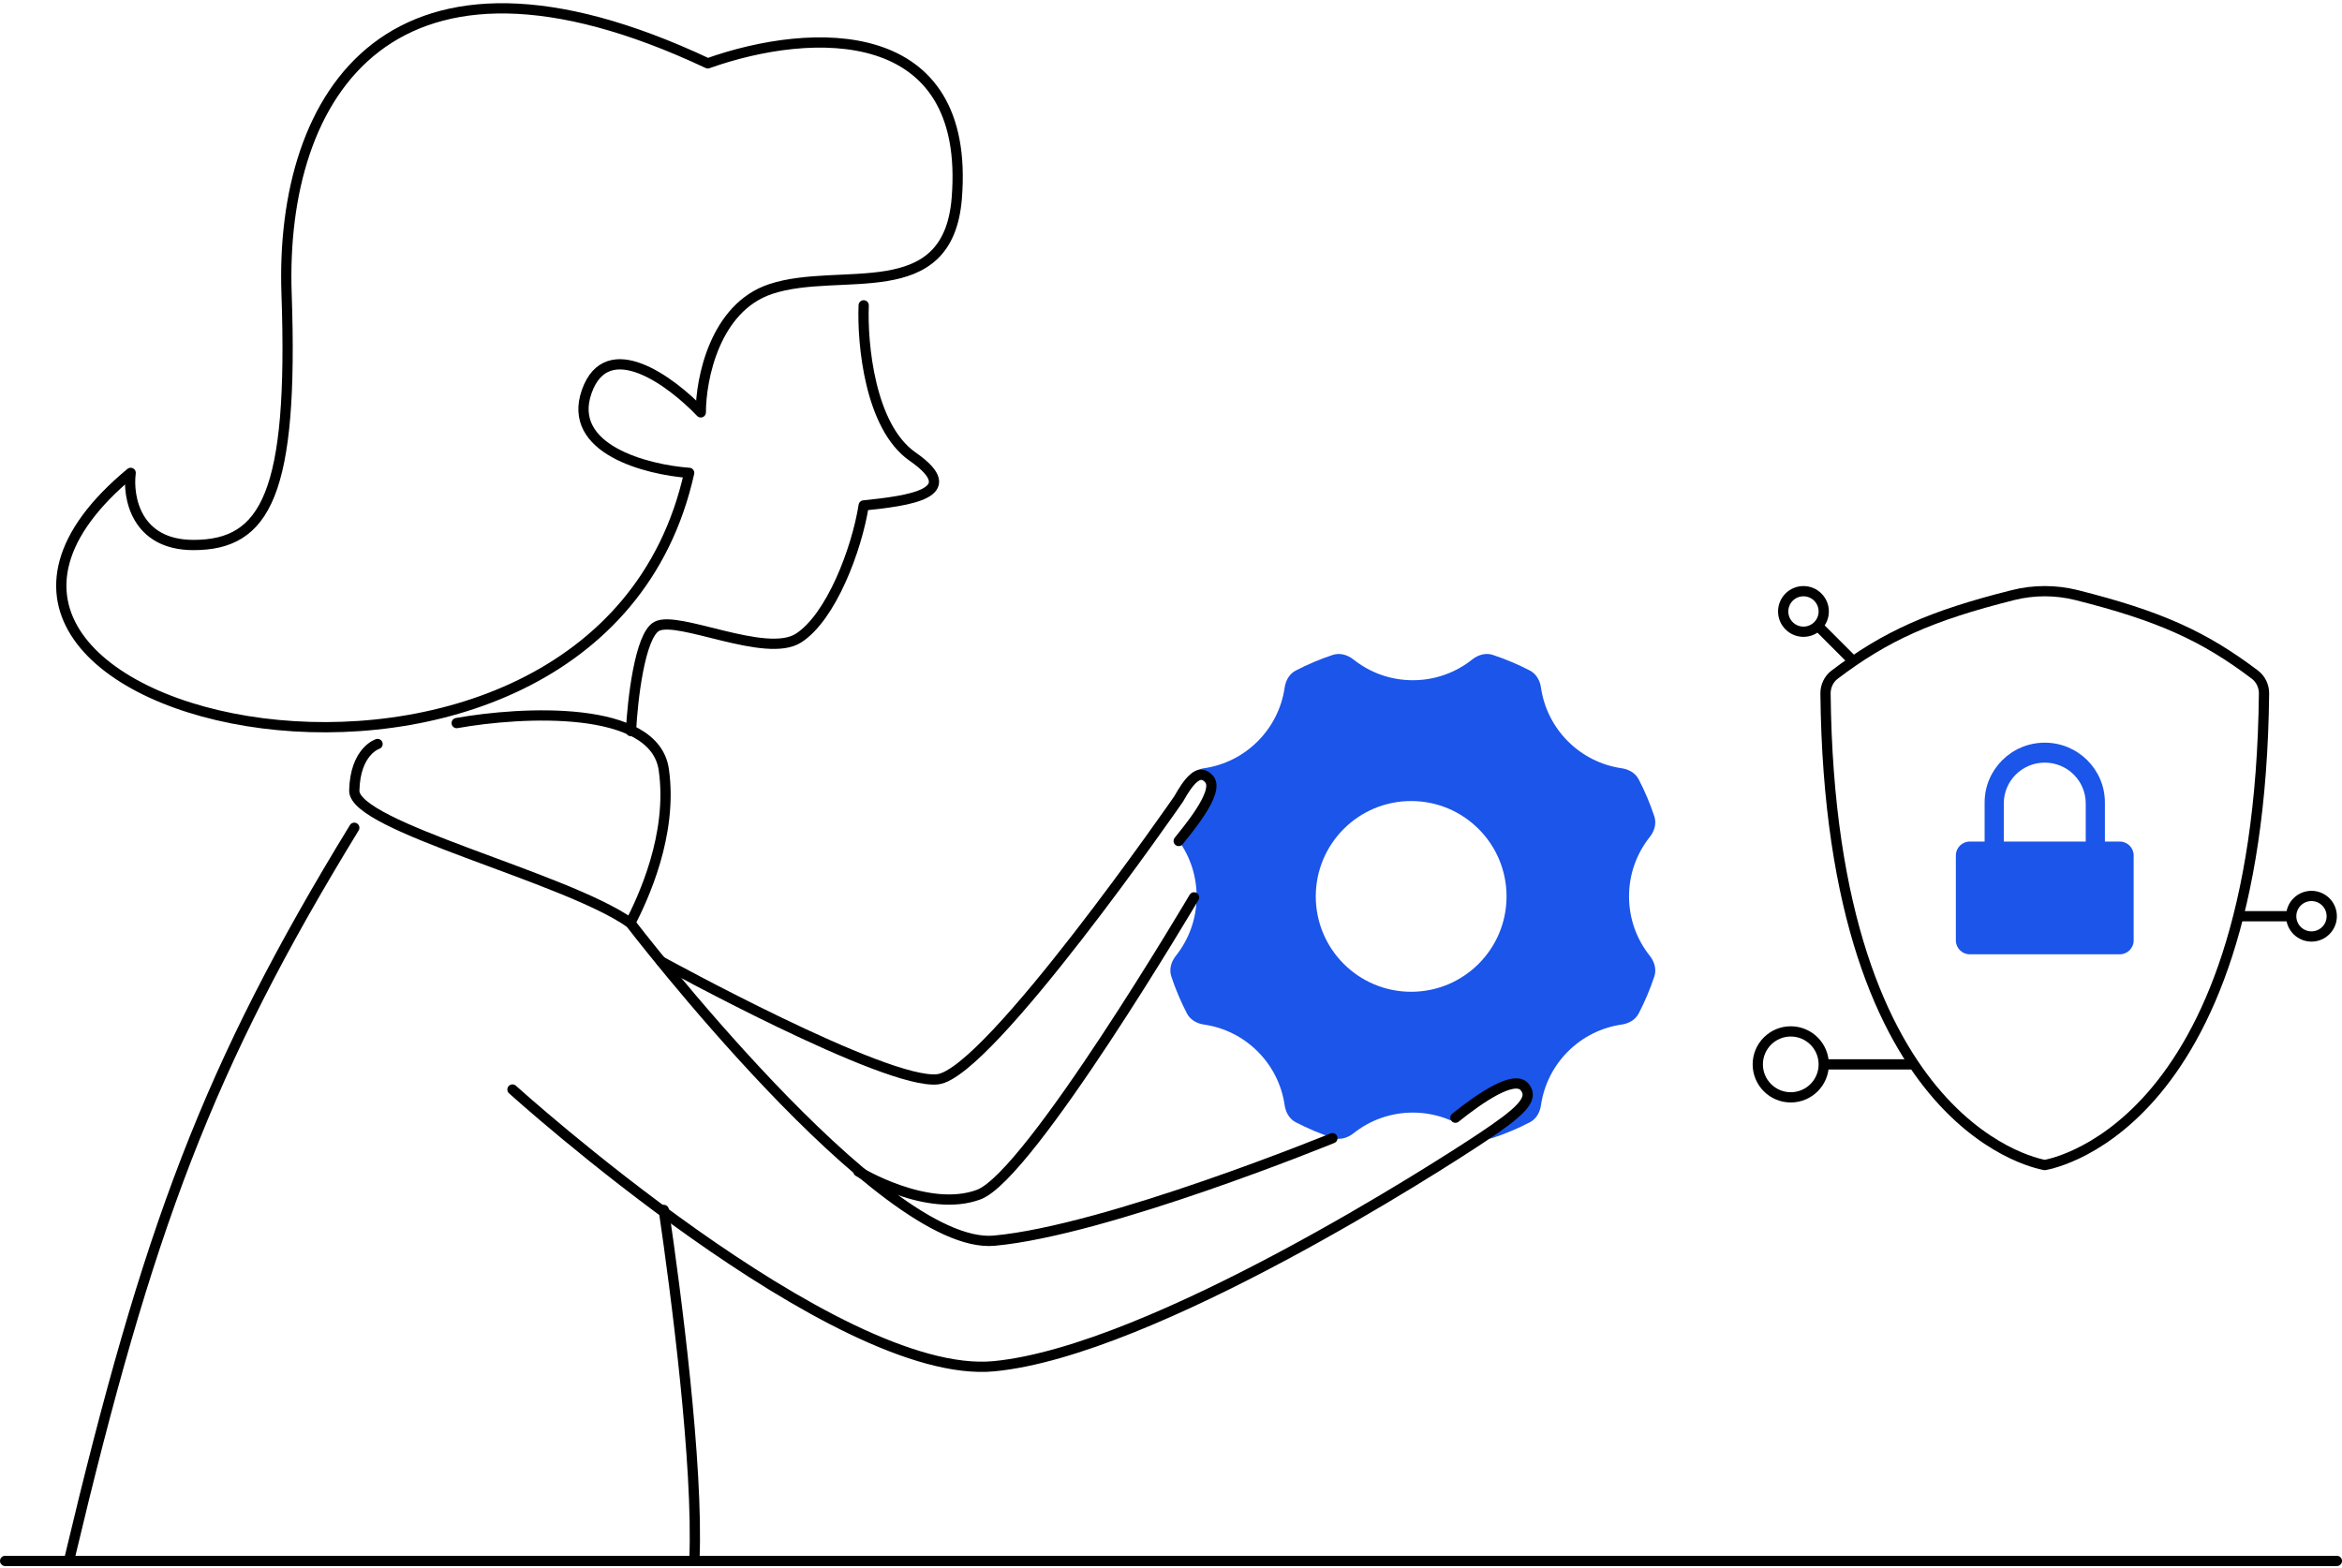
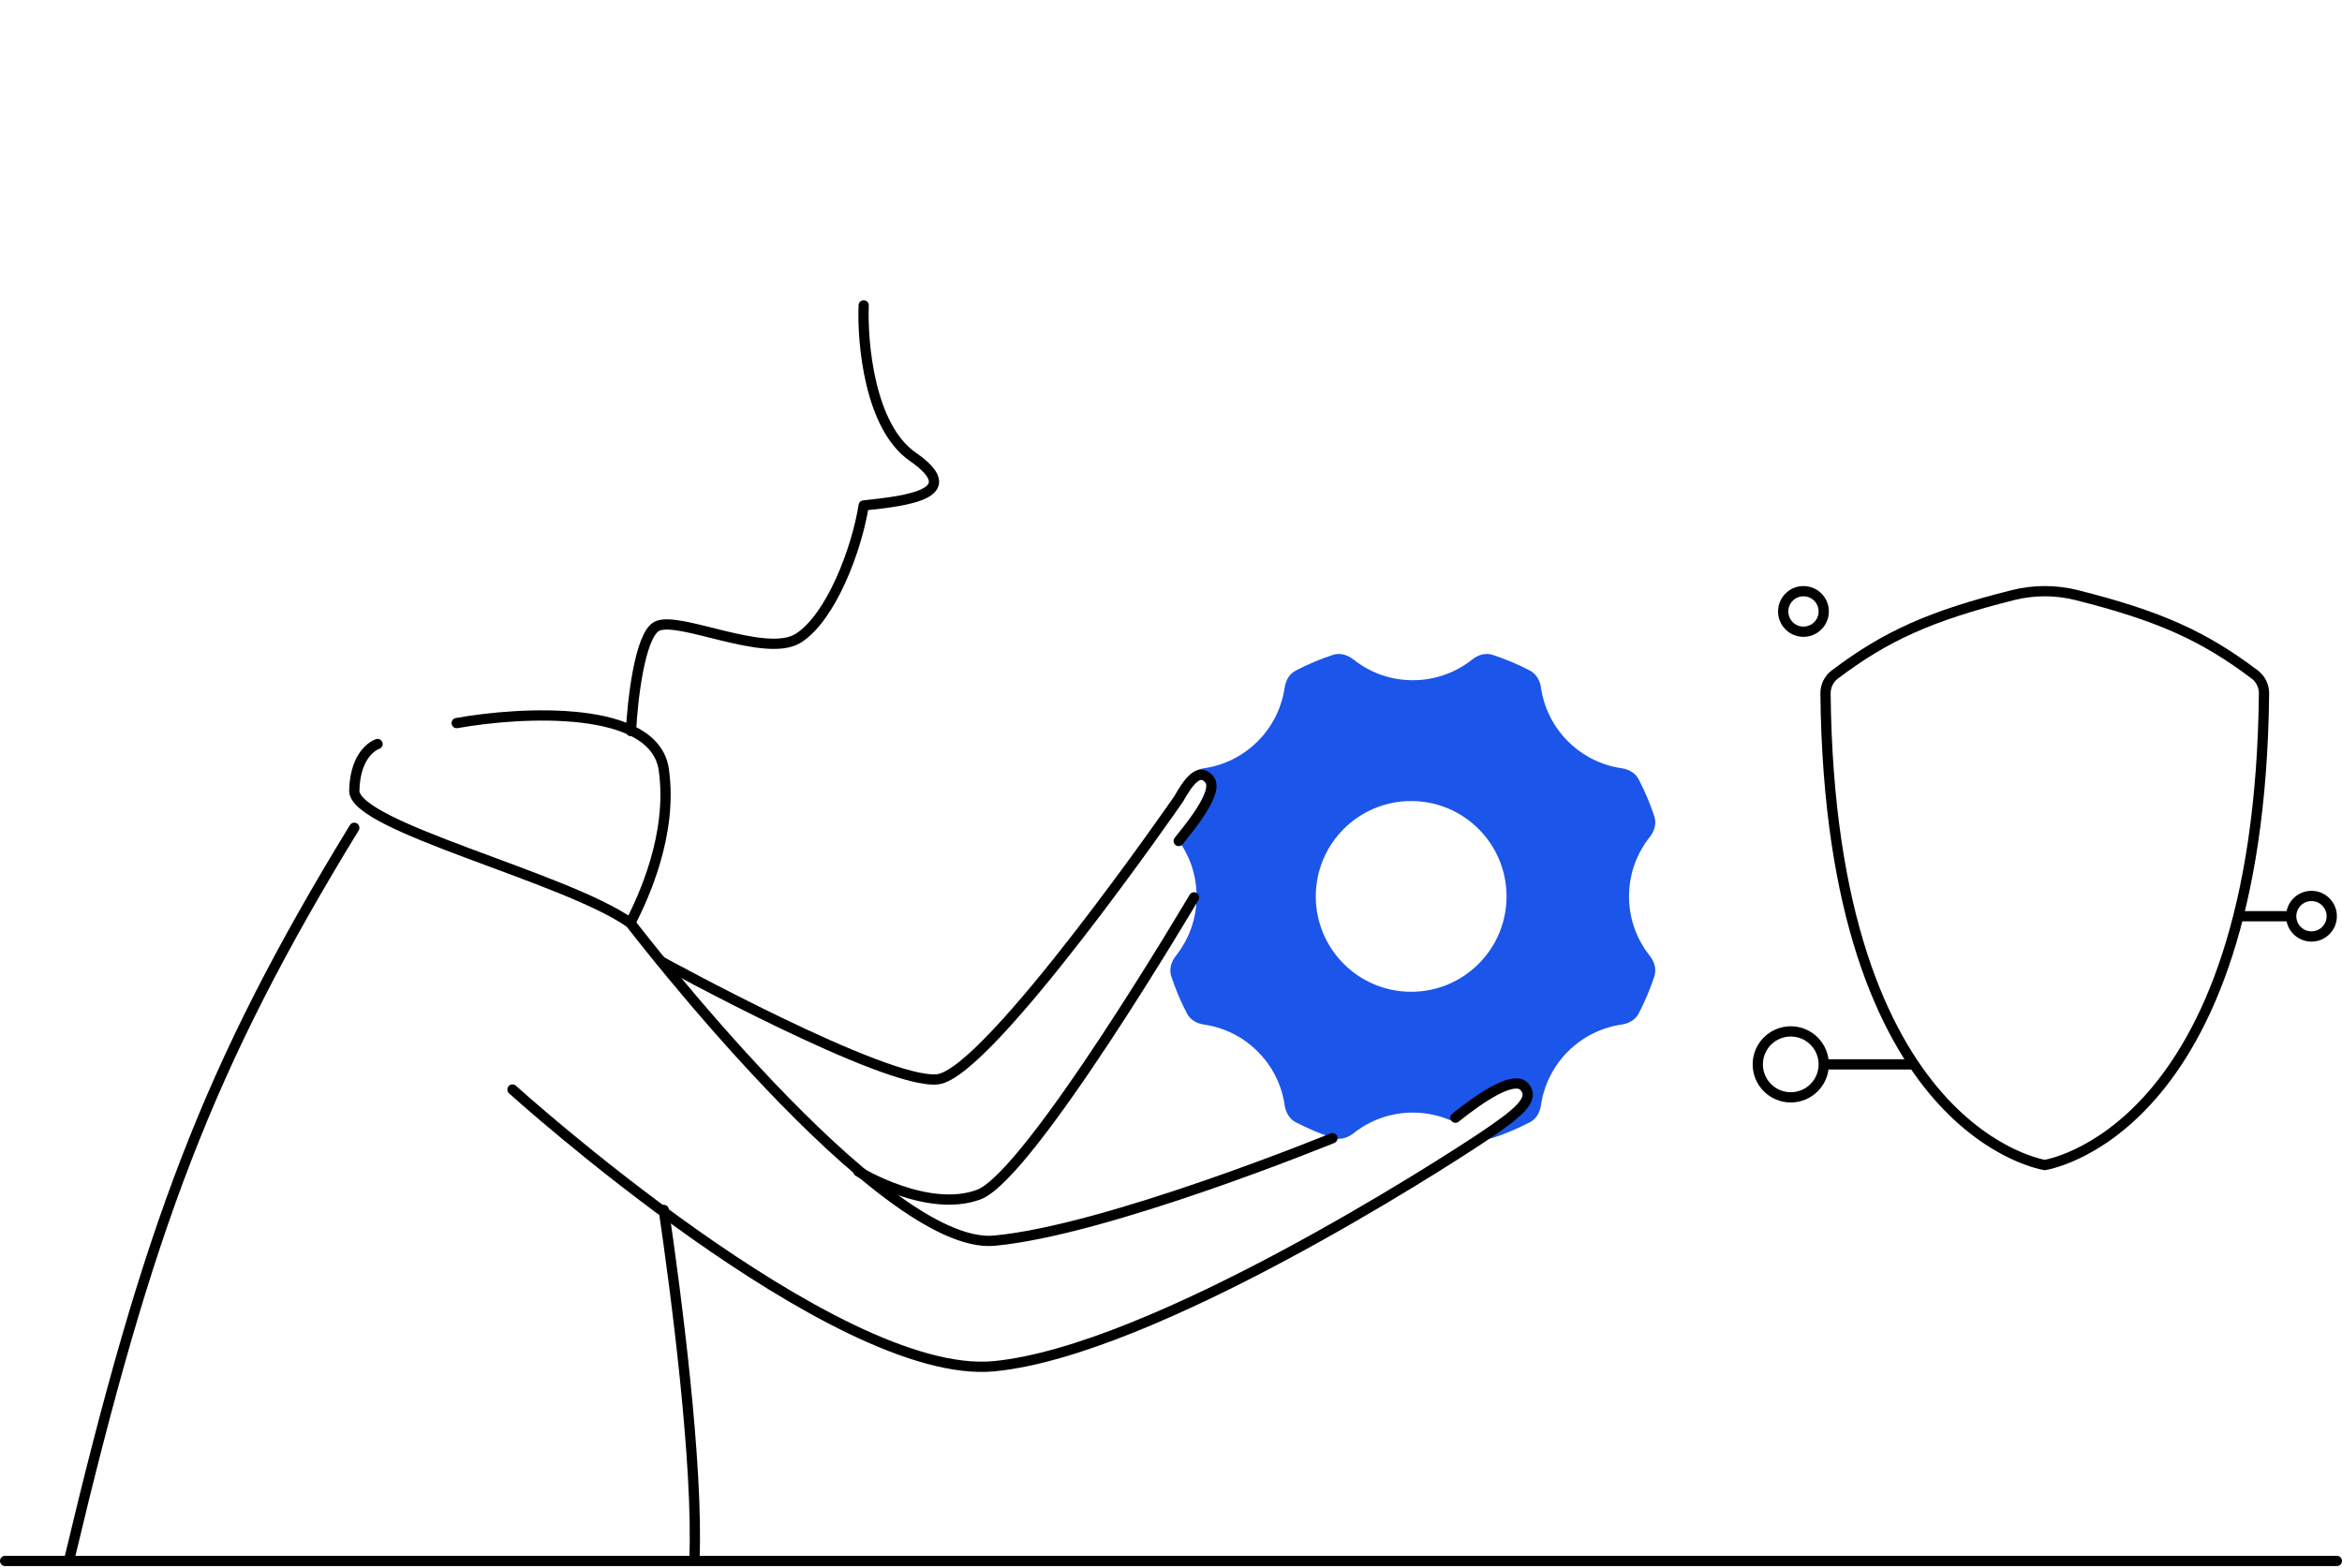
<svg xmlns="http://www.w3.org/2000/svg" width="457" height="306" viewBox="0 0 457 306" fill="none">
  <path d="M1 304.627H456" stroke="black" stroke-width="2" stroke-linecap="round" stroke-linejoin="round" />
  <path d="M13.499 304.413C28.893 239.609 40.527 208.308 69.133 161.547M73.674 145.199C73.674 145.199 69.31 146.562 69.133 154.281C68.972 161.33 110.355 171.169 123 180.127C125.422 175.368 131.344 162.909 129.527 150.194C127.711 137.48 101.828 138.842 89.113 141.113M129.527 236.127C131.852 251.984 136.3 285.842 135.5 304.413" stroke="black" stroke-width="2" stroke-linecap="round" stroke-linejoin="round" />
  <path fill-rule="evenodd" clip-rule="evenodd" d="M287.269 128.709C284.09 131.239 280.065 132.751 275.687 132.751C271.308 132.751 267.283 131.239 264.105 128.709C262.96 127.798 261.467 127.35 260.079 127.809C257.569 128.64 255.147 129.666 252.833 130.869C251.595 131.512 250.877 132.806 250.678 134.186C249.506 142.324 243.07 148.76 234.933 149.932C233.552 150.131 232.258 150.849 231.615 152.086C230.975 153.317 230.385 154.579 229.848 155.868L232.5 152.627L234.5 151.127L236.5 152.627L235 156.627L232 161.627L229.981 164.05C232.193 167.112 233.497 170.874 233.497 174.94C233.497 179.318 231.985 183.343 229.455 186.522C228.545 187.666 228.096 189.16 228.556 190.548C229.386 193.058 230.412 195.479 231.615 197.794C232.258 199.032 233.552 199.75 234.933 199.949C243.071 201.12 249.507 207.557 250.679 215.694C250.877 217.075 251.595 218.369 252.833 219.012C255.148 220.215 257.569 221.241 260.079 222.071C261.467 222.531 262.961 222.082 264.105 221.172C267.284 218.642 271.309 217.13 275.687 217.13C278.308 217.13 280.803 217.672 283.065 218.649L289.5 214.627L293.5 212.127H297.5V214.627L294.5 218.627L289.225 222.144C289.905 222.304 290.613 222.297 291.295 222.071C293.805 221.24 296.226 220.215 298.541 219.012C299.779 218.369 300.497 217.074 300.695 215.694C301.867 207.557 308.303 201.121 316.441 199.949C317.821 199.75 319.116 199.032 319.759 197.794C320.961 195.479 321.987 193.058 322.818 190.548C323.277 189.16 322.829 187.666 321.918 186.522C319.388 183.343 317.876 179.318 317.876 174.939C317.876 170.561 319.388 166.536 321.918 163.357C322.828 162.213 323.277 160.72 322.817 159.331C321.987 156.822 320.961 154.401 319.758 152.086C319.115 150.849 317.821 150.131 316.441 149.932C308.303 148.76 301.867 142.324 300.695 134.186C300.496 132.806 299.778 131.512 298.541 130.869C296.226 129.666 293.805 128.64 291.295 127.809C289.907 127.35 288.413 127.798 287.269 128.709ZM256.75 174.94C256.75 185.22 265.084 193.553 275.363 193.553C285.643 193.553 293.976 185.22 293.976 174.94C293.976 164.661 285.643 156.327 275.363 156.327C265.084 156.327 256.75 164.661 256.75 174.94Z" fill="#1B55E9" />
-   <path d="M114.498 76.391C118.494 65.13 130.997 74.424 136.749 80.478C136.749 73.97 139.473 60.044 150.372 56.411C163.995 51.871 184.976 60.044 186.697 38.702C189.48 4.191 158.545 5.099 138.111 12.365C76.354 -16.697 54.558 18.268 55.92 57.32C57.282 96.372 51.833 106.362 37.757 106.362C26.495 106.362 24.891 96.977 25.496 92.285C-33.081 140.873 116.315 174.021 134.478 92.285C126.153 91.679 110.502 87.653 114.498 76.391Z" stroke="black" stroke-width="2" stroke-linecap="round" stroke-linejoin="round" />
  <path d="M168.534 59.59C168.231 67.007 169.714 83.294 178.07 89.106C188.514 96.371 177.161 97.734 168.534 98.642C167.171 107.27 162.176 120.438 155.819 124.525C149.462 128.612 132.206 119.984 128.119 122.255C124.85 124.071 123.427 136.634 123.124 142.689" stroke="black" stroke-width="2" stroke-linecap="round" stroke-linejoin="round" />
  <path d="M230 164.127C231.166 162.583 238.058 154.699 236 152.127C234 149.627 231.833 152.644 230 155.913C230 155.913 193 209.413 183 210.627C173.001 211.841 129 187.627 129 187.627M233 175.127C233 175.127 201 229.377 191 233.127C181 236.877 167.5 228.627 167.5 228.627" stroke="black" stroke-width="2" stroke-linecap="round" stroke-linejoin="round" />
  <path d="M284 218.127C289 214.127 295.5 209.727 297.5 212.127C299.5 214.527 296.5 217.127 289 222.127C281.5 227.127 225 263.627 194 266.627C163 269.627 100 212.627 100 212.627M123 180.127C123 180.127 172 244.127 194 242.127C216 240.127 260 222.127 260 222.127" stroke="black" stroke-width="2" stroke-linecap="round" stroke-linejoin="round" />
  <circle r="6.435" transform="matrix(4.37114e-08 -1 -1 -4.37114e-08 349.435 207.721)" stroke="black" stroke-width="2" />
  <path d="M451.043 174.851C453.229 174.851 455 176.623 455 178.808C455 180.993 453.229 182.764 451.043 182.764C448.858 182.764 447.087 180.993 447.087 178.808C447.087 176.623 448.858 174.851 451.043 174.851Z" stroke="black" stroke-width="2" />
  <path d="M355.87 119.329C355.87 117.144 354.098 115.373 351.913 115.373C349.728 115.373 347.957 117.144 347.957 119.329C347.957 121.515 349.728 123.286 351.913 123.286C354.098 123.286 355.87 121.515 355.87 119.329Z" stroke="black" stroke-width="2" />
  <path d="M356.043 207.721H373.391" stroke="black" stroke-width="2" />
  <path d="M446.913 178.808L437 178.808" stroke="black" stroke-width="2" />
-   <path d="M354.804 122.221L361.843 129.26" stroke="black" stroke-width="2" />
  <path d="M357.984 131.672C367.98 124.107 376.652 120.196 392.796 116.139C396.862 115.117 401.138 115.117 405.204 116.139C421.348 120.196 430.02 124.107 440.016 131.672C441.139 132.522 441.797 133.915 441.782 135.344C441.335 178.766 430.433 201.763 419.803 213.891C414.484 219.959 409.208 223.335 405.287 225.192C403.325 226.122 401.699 226.672 400.574 226.988C400.011 227.147 399.574 227.247 399.282 227.306C399.163 227.33 399.069 227.348 399 227.36C398.931 227.348 398.837 227.33 398.718 227.306C398.426 227.247 397.989 227.147 397.426 226.988C396.301 226.672 394.675 226.122 392.713 225.192C388.792 223.335 383.516 219.959 378.197 213.891C367.567 201.763 356.665 178.766 356.218 135.344C356.203 133.915 356.861 132.522 357.984 131.672Z" stroke="black" stroke-width="2" />
-   <path fill-rule="evenodd" clip-rule="evenodd" d="M387.265 156.618C387.265 150.168 392.519 144.938 399 144.938C405.481 144.938 410.735 150.168 410.735 156.618V164.236H413.627C415.129 164.236 416.348 165.449 416.348 166.945V183.534C416.348 185.03 415.129 186.242 413.627 186.242H384.373C382.871 186.242 381.652 185.03 381.652 183.534V166.945C381.652 165.449 382.871 164.236 384.373 164.236H387.265V156.618ZM406.994 164.236H391.006V156.788C391.006 152.394 394.585 148.832 399 148.832C403.415 148.832 406.994 152.394 406.994 156.788V164.236Z" fill="#1B55E9" />
</svg>